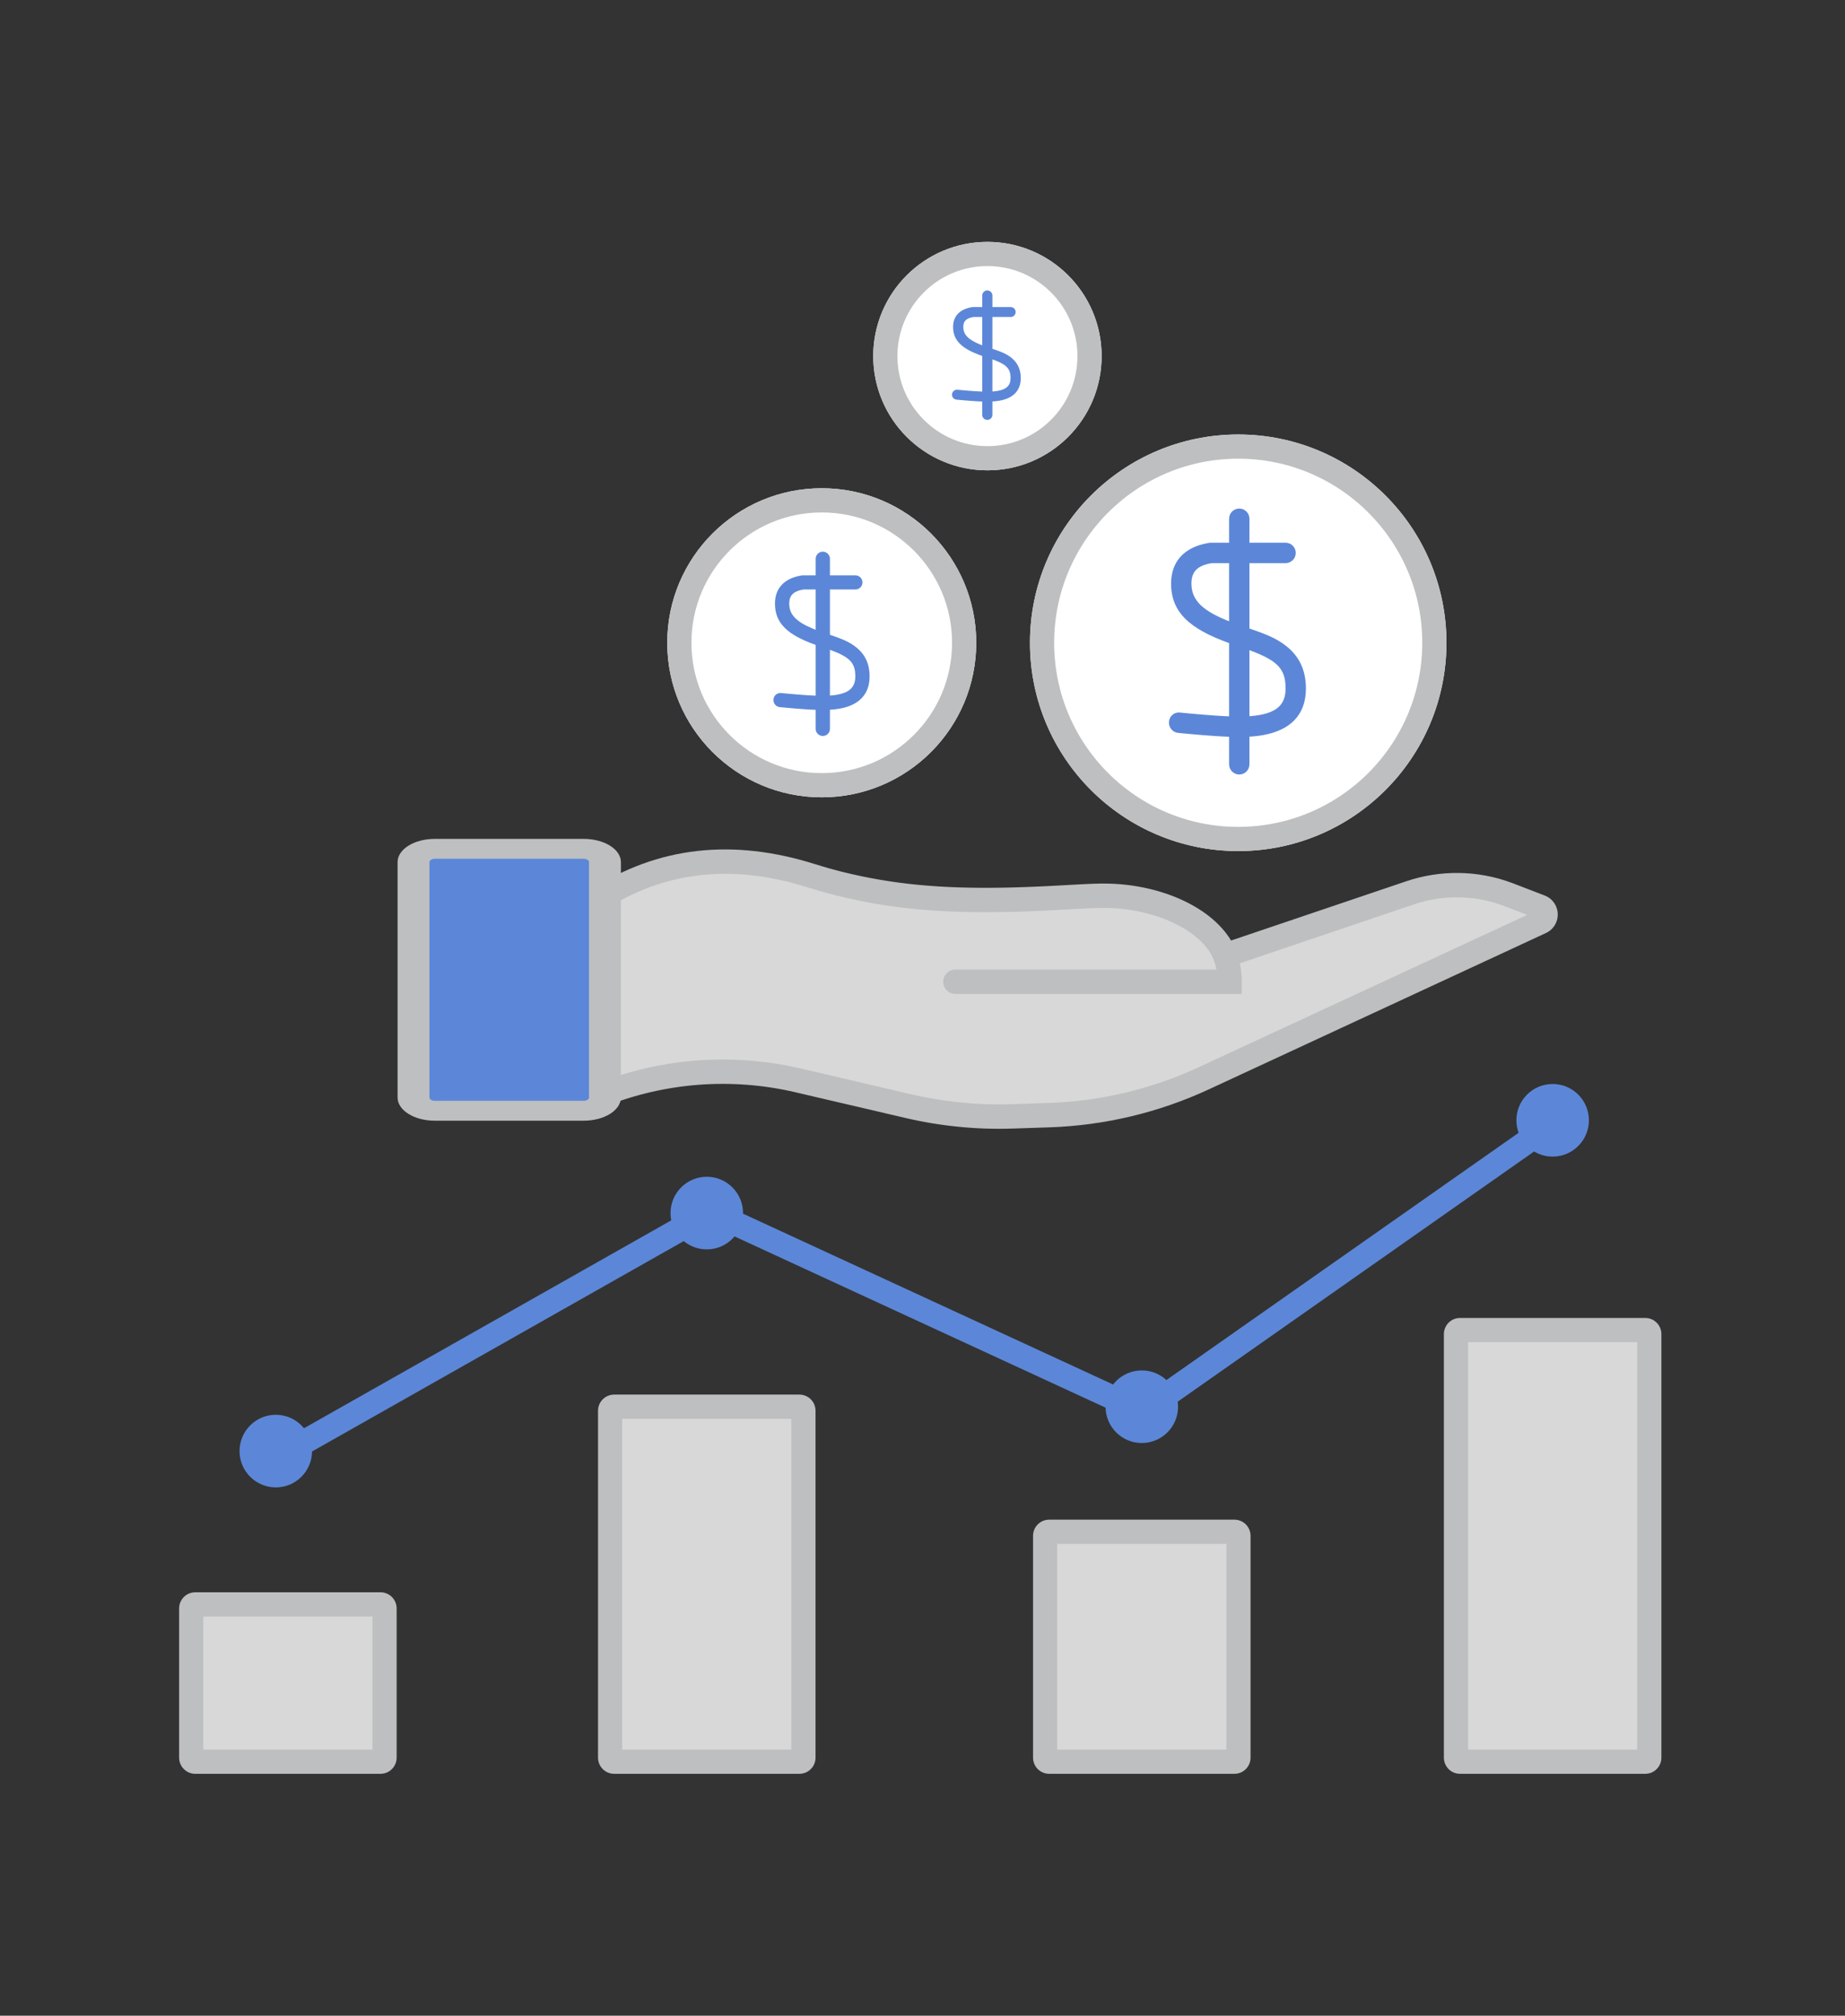
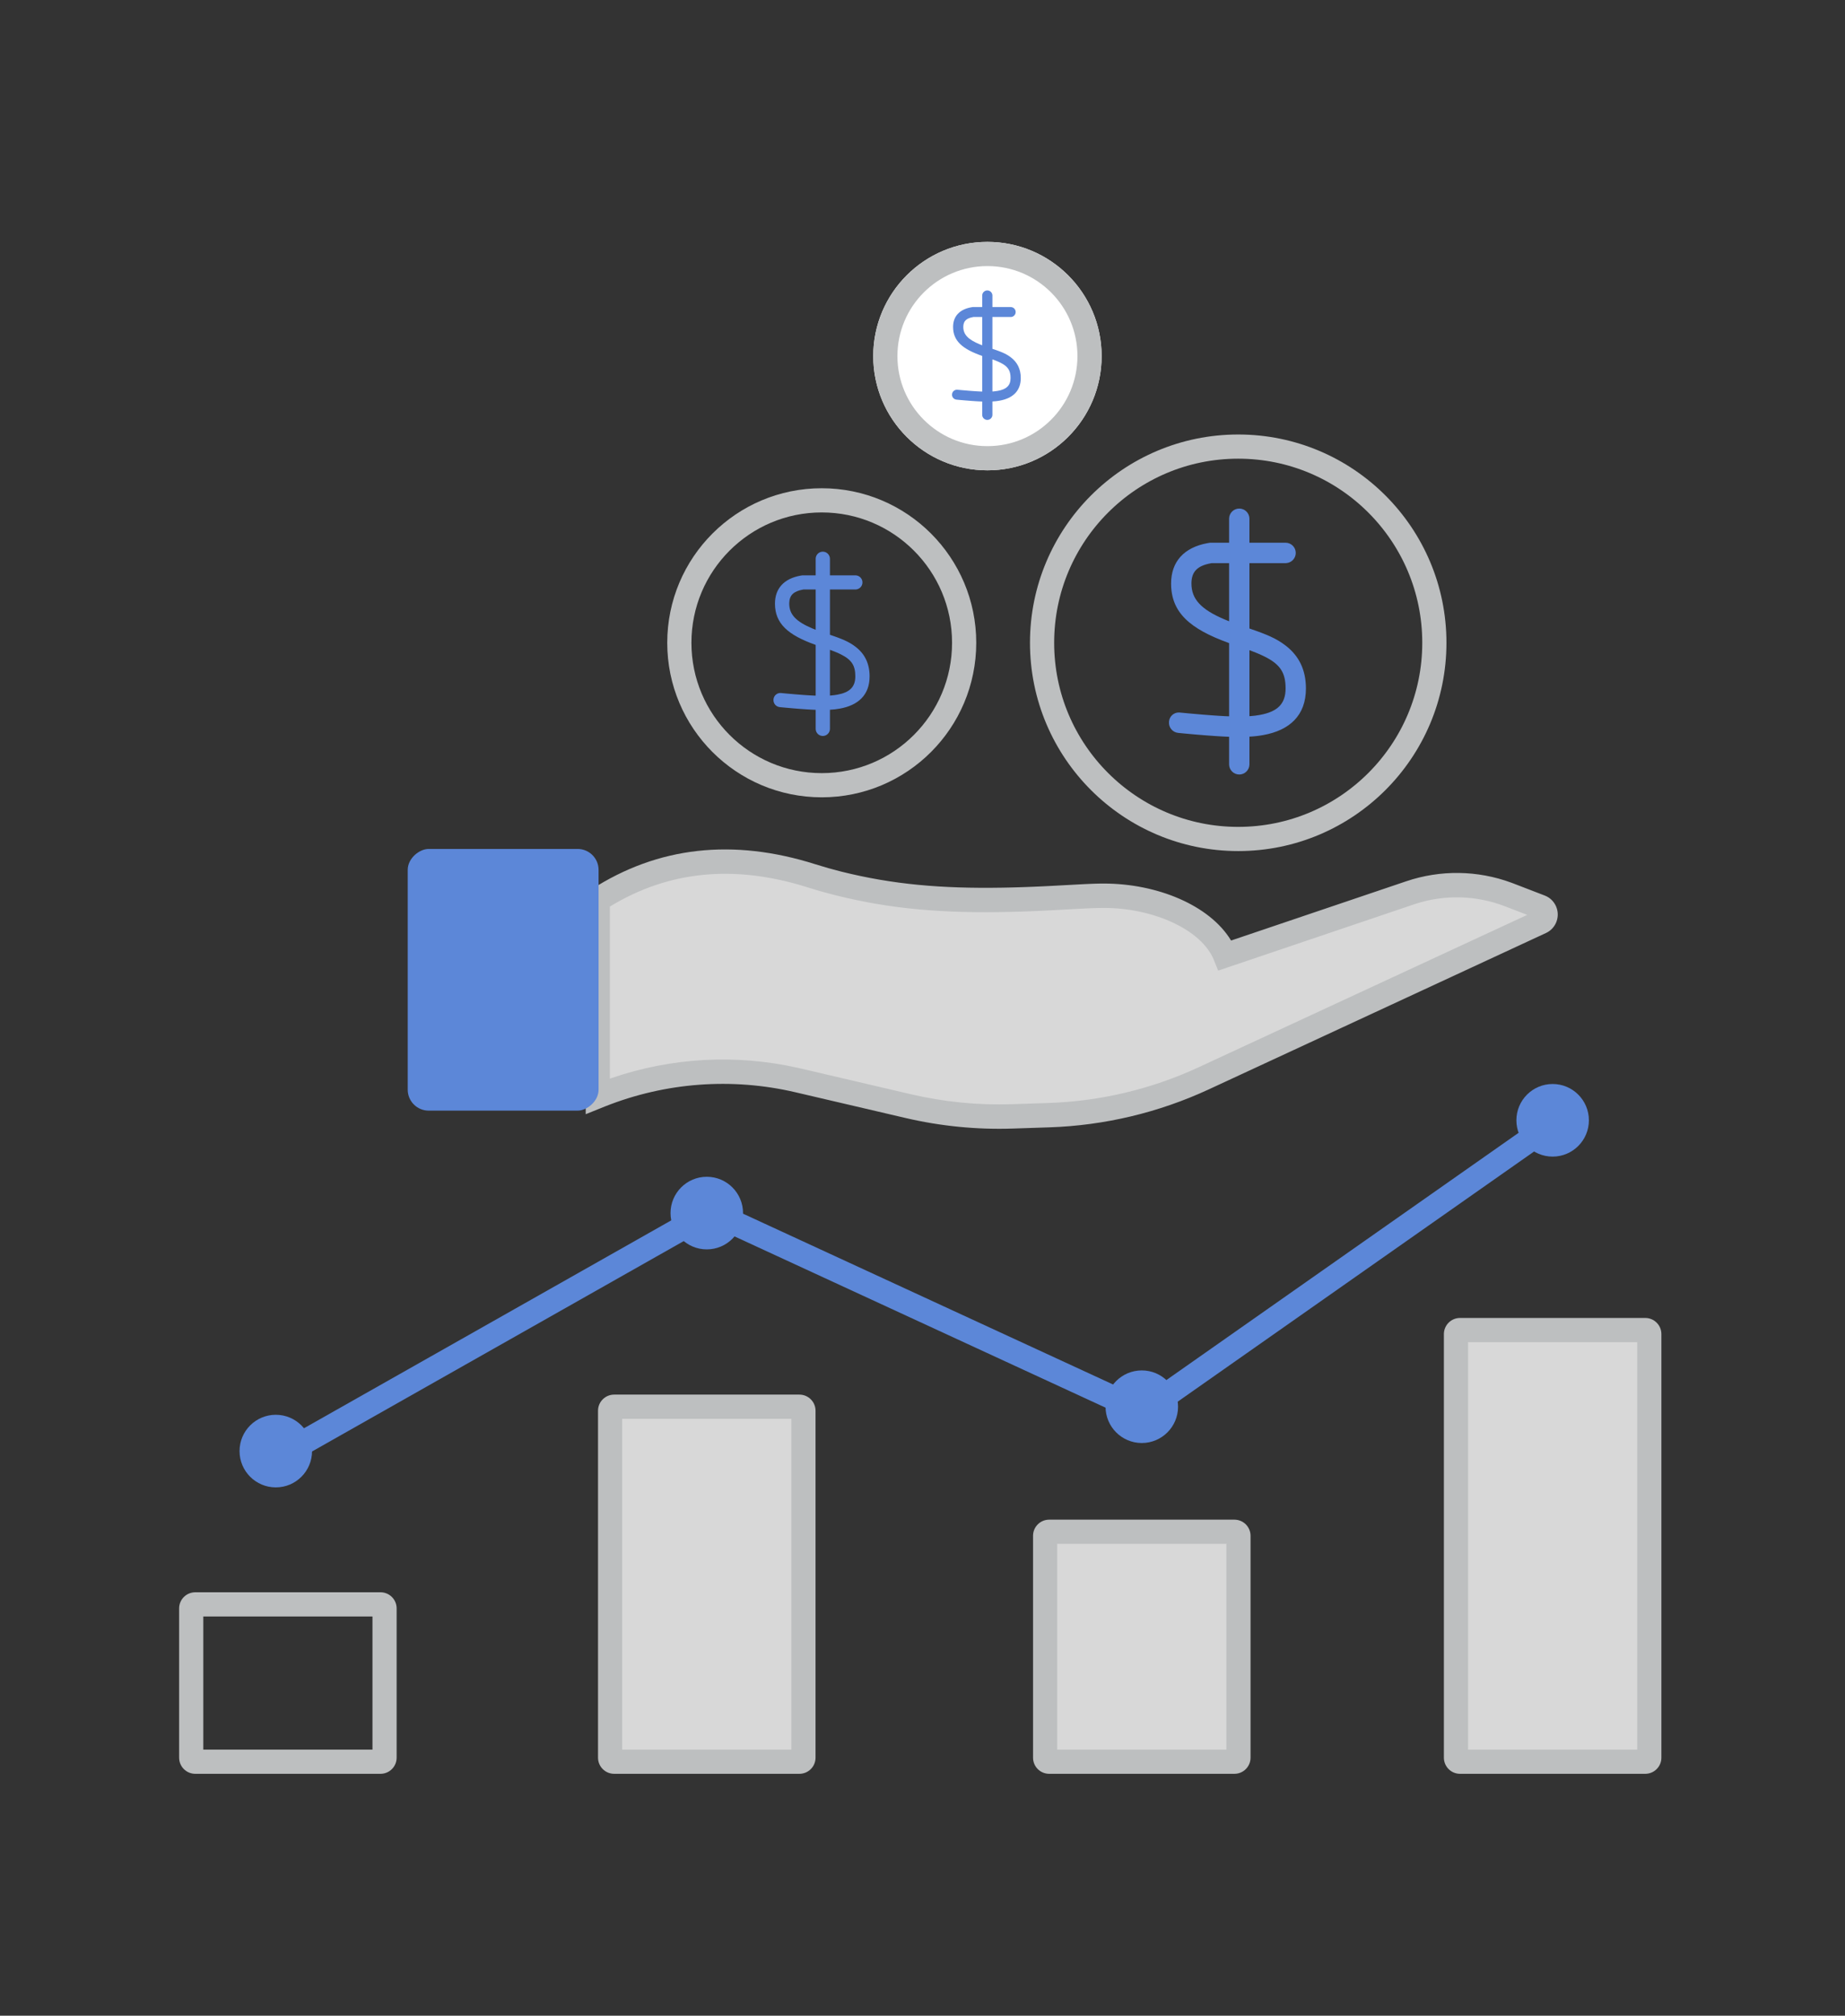
<svg xmlns="http://www.w3.org/2000/svg" width="412px" height="450px" viewBox="0 0 412 450" version="1.1">
  <rect x="0" y="0" width="412" height="450" fill="#333333" stroke="none" />
  <title>12</title>
  <g id="12" stroke="none" stroke-width="1" fill="none" fill-rule="evenodd">
    <g id="Group-5" transform="translate(40, 54)">
      <g id="Group-2" transform="translate(155, 0)">
        <circle id="Oval-Copy-5" fill="#FFFFFF" cx="25.5" cy="25.5" r="25.5" />
        <path d="M25.472,10.839 C26.101,10.839 26.612,11.35 26.612,11.979 L26.611,14.55 L30.695,14.551 C31.308,14.551 31.805,15.047 31.805,15.661 C31.805,16.233 31.373,16.704 30.816,16.764 L30.695,16.77 L30.695,16.77 L26.611,16.77 L26.611,23.875 L26.817,23.944 L27.303,24.109 C27.38,24.136 27.456,24.162 27.53,24.189 L27.954,24.341 C28.022,24.366 28.088,24.391 28.153,24.416 L28.526,24.561 L28.869,24.704 C29.584,25.014 30.12,25.323 30.669,25.731 C32.156,26.838 32.945,28.36 32.945,30.396 C32.945,33.346 31.092,34.937 28.193,35.452 C27.654,35.547 27.171,35.6 26.611,35.629 L26.612,38.604 C26.612,39.233 26.101,39.744 25.472,39.744 C24.842,39.744 24.332,39.233 24.332,38.604 L24.331,35.641 L24.31,35.641 L23.919,35.625 L23.496,35.604 L22.801,35.564 L21.762,35.491 L20.592,35.398 L19.291,35.284 L18.587,35.218 C17.982,35.16 17.538,34.623 17.595,34.018 C17.595,34.015 17.595,34.012 17.596,34.008 L17.598,33.992 C17.656,33.43 18.127,33.01 18.679,33.004 L18.798,33.009 L19.813,33.102 L21.342,33.232 L22.418,33.313 L23.139,33.36 L23.785,33.396 L24.175,33.414 L24.331,33.418 L24.331,25.46 L24.254,25.434 C19.925,23.909 17.83,22.128 17.83,18.989 C17.83,16.593 19.294,15.064 21.902,14.599 L22.204,14.551 L24.331,14.55 L24.332,11.979 C24.332,11.35 24.842,10.839 25.472,10.839 Z M26.611,26.231 L26.611,33.403 L26.851,33.388 C27.173,33.362 27.47,33.323 27.784,33.268 C29.71,32.926 30.665,32.106 30.665,30.396 C30.665,28.712 30.098,27.799 28.353,26.945 L28.033,26.795 C27.922,26.745 27.807,26.695 27.688,26.645 L27.317,26.495 L26.919,26.343 L26.611,26.231 Z M24.331,16.77 L22.386,16.77 L22.292,16.786 C20.791,17.053 20.157,17.684 20.112,18.852 L20.11,18.989 C20.11,20.682 21.187,21.805 23.834,22.893 L24.29,23.074 L24.331,23.09 L24.331,16.77 Z" id="Combined-Shape-Copy-2" fill="#5C87D8" fill-rule="nonzero" />
        <circle id="Oval" stroke="#BDBFC0" stroke-width="5.4" cx="25.5" cy="25.5" r="22.8" />
      </g>
      <g id="Group-3" transform="translate(109, 55)">
-         <circle id="Oval-Copy-4" fill="#FFFFFF" cx="34.5" cy="34.5" r="34.5" />
        <path d="M34.738,14.159 C35.619,14.159 36.332,14.872 36.332,15.753 L36.332,19.442 L42.013,19.442 C42.886,19.442 43.593,20.149 43.593,21.022 C43.593,21.846 42.962,22.523 42.157,22.596 L42.013,22.602 L42.013,22.602 L36.332,22.602 L36.332,32.718 L36.619,32.814 L37.298,33.049 C37.407,33.087 37.512,33.125 37.616,33.162 L38.209,33.38 C38.304,33.415 38.396,33.451 38.487,33.486 L39.008,33.693 L39.488,33.896 C40.487,34.337 41.237,34.777 42.004,35.358 C44.084,36.934 45.187,39.101 45.187,41.999 C45.187,46.198 42.596,48.463 38.542,49.196 C37.79,49.332 37.115,49.408 36.332,49.448 L36.332,53.712 C36.332,54.592 35.619,55.306 34.738,55.306 C33.858,55.306 33.144,54.592 33.144,53.712 L33.144,49.466 L33.113,49.465 L32.567,49.443 L31.976,49.413 L31.005,49.355 L29.551,49.252 L27.916,49.12 L26.098,48.957 L25.14,48.865 C24.276,48.782 23.643,48.014 23.726,47.149 C23.727,47.147 23.727,47.144 23.727,47.141 L23.732,47.09 C23.813,46.296 24.486,45.705 25.269,45.711 L25.408,45.718 L26.828,45.851 L28.965,46.036 L30.469,46.151 L31.477,46.219 L32.38,46.27 L32.925,46.295 L33.144,46.302 L33.144,34.973 L33.036,34.935 C26.983,32.765 24.054,30.228 24.054,25.76 C24.054,22.35 26.101,20.172 29.748,19.511 L30.169,19.442 L33.144,19.442 L33.144,15.753 C33.144,14.872 33.858,14.159 34.738,14.159 Z M36.332,36.071 L36.332,46.281 L36.575,46.265 C37.061,46.228 37.503,46.171 37.97,46.087 C40.664,45.6 41.999,44.433 41.999,41.999 C41.999,39.602 41.206,38.301 38.767,37.086 L38.32,36.872 C38.164,36.801 38.004,36.73 37.837,36.659 L37.318,36.445 L36.761,36.229 L36.332,36.071 Z M33.144,22.602 L30.425,22.602 L30.292,22.625 C28.195,23.004 27.308,23.902 27.245,25.565 L27.242,25.76 C27.242,28.171 28.748,29.769 32.449,31.318 L33.086,31.576 L33.144,31.598 L33.144,22.602 Z" id="Combined-Shape-Copy" fill="#5C87D8" fill-rule="nonzero" />
        <circle id="Oval-Copy" stroke="#BDBFC0" stroke-width="5.4" cx="34.5" cy="34.5" r="31.8" />
      </g>
      <g id="Group-4" transform="translate(190, 43)">
-         <circle id="Oval-Copy-3" fill="#FFFFFF" cx="46.5" cy="46.5" r="46.5" />
        <path d="M46.735,16.535 C47.989,16.535 49.006,17.552 49.006,18.806 L49.005,24.158 L57.071,24.159 C58.33,24.159 59.351,25.18 59.351,26.439 C59.351,27.645 58.413,28.633 57.227,28.713 L57.071,28.719 L57.071,28.719 L49.005,28.718 L49.005,43.313 L49.415,43.454 L50.382,43.793 C50.537,43.848 50.687,43.903 50.834,43.956 L51.68,44.27 C51.815,44.322 51.947,44.372 52.076,44.423 L52.818,44.722 L53.501,45.016 C54.925,45.651 55.994,46.286 57.087,47.124 C60.049,49.398 61.622,52.526 61.622,56.707 C61.622,62.766 57.93,66.035 52.154,67.092 C51.082,67.288 50.121,67.397 49.006,67.455 L49.006,73.637 C49.006,74.891 47.989,75.908 46.735,75.908 C45.481,75.908 44.464,74.891 44.464,73.637 L44.464,67.48 L44.42,67.48 L43.642,67.448 L42.8,67.406 L41.416,67.322 L39.345,67.173 L37.015,66.982 L34.425,66.748 L33.089,66.617 C31.839,66.495 30.925,65.383 31.047,64.133 C31.047,64.131 31.047,64.129 31.047,64.127 L31.057,64.026 C31.172,62.881 32.154,62.031 33.287,62.064 L33.442,62.074 L35.464,62.265 L38.51,62.532 L40.653,62.698 L42.088,62.796 L43.376,62.87 L44.152,62.906 L44.464,62.917 L44.464,46.568 L44.31,46.514 C35.686,43.382 31.513,39.723 31.513,33.276 C31.513,28.355 34.429,25.212 39.625,24.259 L40.226,24.159 L44.464,24.158 L44.464,18.806 C44.464,17.552 45.481,16.535 46.735,16.535 Z M49.005,48.153 L49.005,62.884 L49.265,62.869 C49.992,62.816 50.646,62.733 51.34,62.606 C55.177,61.903 57.08,60.219 57.08,56.707 C57.08,53.248 55.95,51.372 52.475,49.618 L51.837,49.31 C51.616,49.207 51.387,49.105 51.149,49.002 L50.41,48.693 L49.617,48.382 L49.005,48.153 Z M40.589,28.718 L40.4,28.751 C37.412,29.299 36.149,30.595 36.06,32.994 L36.055,33.276 C36.055,36.754 38.2,39.06 43.473,41.295 L44.381,41.667 L44.464,41.7 L44.464,28.717 L40.589,28.718 Z" id="Combined-Shape" fill="#5C87D8" fill-rule="nonzero" />
        <circle id="Oval-Copy-2" stroke="#BDBFC0" stroke-width="5.4" cx="46.5" cy="46.5" r="43.8" />
      </g>
      <g id="Group" transform="translate(49, 133)">
        <path d="M44.491,13.877 C58.686,4.718 74.623,2.942 92.305,8.551 C118.827,16.964 146.713,12.97 157.476,12.97 C168.239,12.97 181.046,17.572 184.565,26.297 L225.877,12.323 C233.083,9.885 240.915,10.048 248.014,12.782 L255.037,15.487 C255.965,15.845 256.427,16.886 256.07,17.814 C255.902,18.25 255.571,18.603 255.147,18.8 L179.947,53.665 C168.997,58.742 157.139,61.564 145.076,61.965 L137.176,62.227 C129.291,62.488 121.406,61.712 113.724,59.918 L89.211,54.193 C74.298,50.711 58.671,51.947 44.491,57.731 L44.491,57.731 L44.491,57.731 L44.491,13.877 Z" id="Path-59-Copy" fill="#D8D8D8" />
        <path d="M41.795,12.388 L41.795,61.744 L46.166,59.986 C59.655,54.638 74.449,53.538 88.585,56.839 L113.225,62.594 C121.064,64.424 129.106,65.216 137.147,64.95 L145.332,64.678 C157.645,64.269 169.753,61.386 180.947,56.196 L256.238,21.288 C257.307,20.792 258.141,19.894 258.56,18.785 C259.445,16.446 258.283,13.826 255.965,12.933 L248.976,10.241 L248.484,10.056 C240.93,7.274 232.657,7.16 225.022,9.743 L185.908,22.972 L185.888,22.937 C181.097,15.057 169.366,10.25 157.476,10.25 L156.959,10.252 L156.128,10.266 L155.215,10.293 L154.206,10.331 L153.084,10.382 L146.69,10.727 L144.767,10.827 C144.449,10.843 144.133,10.858 143.819,10.873 L141.95,10.956 L140.114,11.027 L138.311,11.087 L136.539,11.135 L134.797,11.171 C121.26,11.399 110.312,10.452 98.84,7.577 C96.895,7.089 94.986,6.55 93.113,5.956 C74.691,0.112 57.924,1.98 43.038,11.585 L41.795,12.388 Z M91.496,11.146 C93.474,11.774 95.489,12.343 97.54,12.857 C110.029,15.987 121.814,16.925 136.559,16.578 L138.379,16.529 C138.685,16.52 138.993,16.51 139.301,16.5 L141.169,16.432 L143.07,16.353 L145.006,16.262 L152.949,15.835 L154.406,15.768 L155.663,15.722 L156.494,15.701 L157.242,15.691 L157.476,15.69 C168.545,15.69 179.331,20.538 182.067,27.322 L183.021,29.688 L226.737,14.901 L227.21,14.745 C233.694,12.672 240.689,12.873 247.053,15.324 L252.041,17.245 L178.695,51.252 C168.153,56.14 156.75,58.855 145.154,59.24 L136.97,59.512 C129.397,59.763 121.823,59.017 114.441,57.293 L89.801,51.539 L89.077,51.374 C75.307,48.298 60.984,49.094 47.663,53.643 L47.188,53.807 L47.188,15.389 L47.347,15.292 C60.333,7.444 74.787,5.992 90.905,10.961 L91.496,11.146 Z" id="Path-59" fill="#BDBFC0" fill-rule="nonzero" />
-         <path d="M183.638,23.742 C185.036,23.226 186.585,23.951 187.097,25.361 C187.847,27.428 188.245,29.543 188.287,31.694 L188.291,32.191 L188.275,34.895 L124.327,34.895 C122.838,34.895 121.631,33.677 121.631,32.175 C121.631,30.726 122.753,29.542 124.169,29.459 L124.327,29.454 L182.647,29.454 L182.611,29.267 C182.499,28.722 182.353,28.178 182.173,27.637 L182.033,27.232 C181.521,25.821 182.24,24.258 183.638,23.742 Z" id="Path-60" fill="#BDBFC0" fill-rule="nonzero" />
        <g id="Group-25" transform="translate(24.717, 31.737) rotate(-270) translate(-24.717, -31.737) translate(-6.741, 6.801)">
          <rect id="Rectangle-Copy" fill="#5C87D8" x="2.247" y="4.987" width="58.423" height="42.619" rx="4.68" />
-           <path d="M57.736,0 L5.181,0 C2.32,0 0,3.721 0,8.312 L0,41.561 C0,46.151 2.32,49.873 5.181,49.873 L57.736,49.873 C60.597,49.873 62.917,46.151 62.917,41.561 L62.917,8.312 C62.917,3.721 60.597,0 57.736,0 Z M5.181,7.125 L57.736,7.125 C58.144,7.125 58.476,7.656 58.476,8.312 L58.476,41.561 C58.476,42.216 58.144,42.748 57.736,42.748 L5.181,42.748 C4.773,42.748 4.441,42.216 4.441,41.561 L4.441,8.312 C4.441,7.656 4.773,7.125 5.181,7.125 Z" id="Rectangle" fill="#BDBFC0" fill-rule="nonzero" />
        </g>
      </g>
      <g id="Group-26" transform="translate(0, 188)">
        <polygon id="Path-61" fill="#5C87D8" fill-rule="nonzero" points="305.603 6.343 308.7 10.768 215.446 76.215 118.796 31.612 22.942 85.854 20.287 81.15 118.545 25.548 214.888 70.007" />
        <ellipse id="Oval" fill="#5C87D8" cx="21.587" cy="81.953" rx="8.095" ry="8.105" />
        <ellipse id="Oval-Copy-12" fill="#5C87D8" cx="117.829" cy="28.819" rx="8.095" ry="8.105" />
        <ellipse id="Oval-Copy-13" fill="#5C87D8" cx="214.97" cy="72.047" rx="8.095" ry="8.105" />
        <ellipse id="Oval-Copy-14" fill="#5C87D8" cx="306.715" cy="8.105" rx="8.095" ry="8.105" />
-         <rect id="Rectangle-Copy-51" fill="#D8D8D8" x="2.698" y="116.175" width="43.174" height="35.123" rx="0.9" />
        <rect id="Rectangle-Copy-50" fill="#D8D8D8" x="193.383" y="99.965" width="43.174" height="51.333" rx="0.9" />
        <rect id="Rectangle-Copy-49" fill="#D8D8D8" x="285.128" y="54.936" width="43.174" height="96.363" rx="0.9" />
        <rect id="Rectangle-Copy-48" fill="#D8D8D8" x="96.242" y="72.047" width="43.174" height="79.251" rx="0.9" />
        <path d="M44.973,113.474 L3.598,113.474 C1.611,113.474 0,115.087 0,117.076 L0,150.398 C0,152.387 1.611,154 3.598,154 L44.973,154 C46.96,154 48.571,152.387 48.571,150.398 L48.571,117.076 C48.571,115.087 46.96,113.474 44.973,113.474 Z M43.174,118.877 L43.174,148.596 L5.397,148.596 L5.397,118.877 L43.174,118.877 Z" id="Rectangle" fill="#BDBFC0" fill-rule="nonzero" />
        <path d="M235.658,97.263 L194.283,97.263 C192.296,97.263 190.685,98.876 190.685,100.865 L190.685,150.398 C190.685,152.387 192.296,154 194.283,154 L235.658,154 C237.645,154 239.255,152.387 239.255,150.398 L239.255,100.865 C239.255,98.876 237.645,97.263 235.658,97.263 Z M233.859,102.667 L233.859,148.596 L196.082,148.596 L196.082,102.667 L233.859,102.667 Z" id="Rectangle-Copy-46" fill="#BDBFC0" fill-rule="nonzero" />
        <path d="M327.402,52.234 L286.027,52.234 C284.04,52.234 282.429,53.847 282.429,55.836 L282.429,150.398 C282.429,152.387 284.04,154 286.027,154 L327.402,154 C329.389,154 331,152.387 331,150.398 L331,55.836 C331,53.847 329.389,52.234 327.402,52.234 Z M325.603,57.637 L325.603,148.596 L287.826,148.596 L287.826,57.637 L325.603,57.637 Z" id="Rectangle-Copy-47" fill="#BDBFC0" fill-rule="nonzero" />
        <path d="M138.516,69.345 L97.141,69.345 C95.154,69.345 93.543,70.958 93.543,72.947 L93.543,150.398 C93.543,152.387 95.154,154 97.141,154 L138.516,154 C140.503,154 142.114,152.387 142.114,150.398 L142.114,72.947 C142.114,70.958 140.503,69.345 138.516,69.345 Z M136.717,74.749 L136.717,148.596 L98.94,148.596 L98.94,74.749 L136.717,74.749 Z" id="Rectangle-Copy-45" fill="#BDBFC0" fill-rule="nonzero" />
      </g>
    </g>
  </g>
</svg>